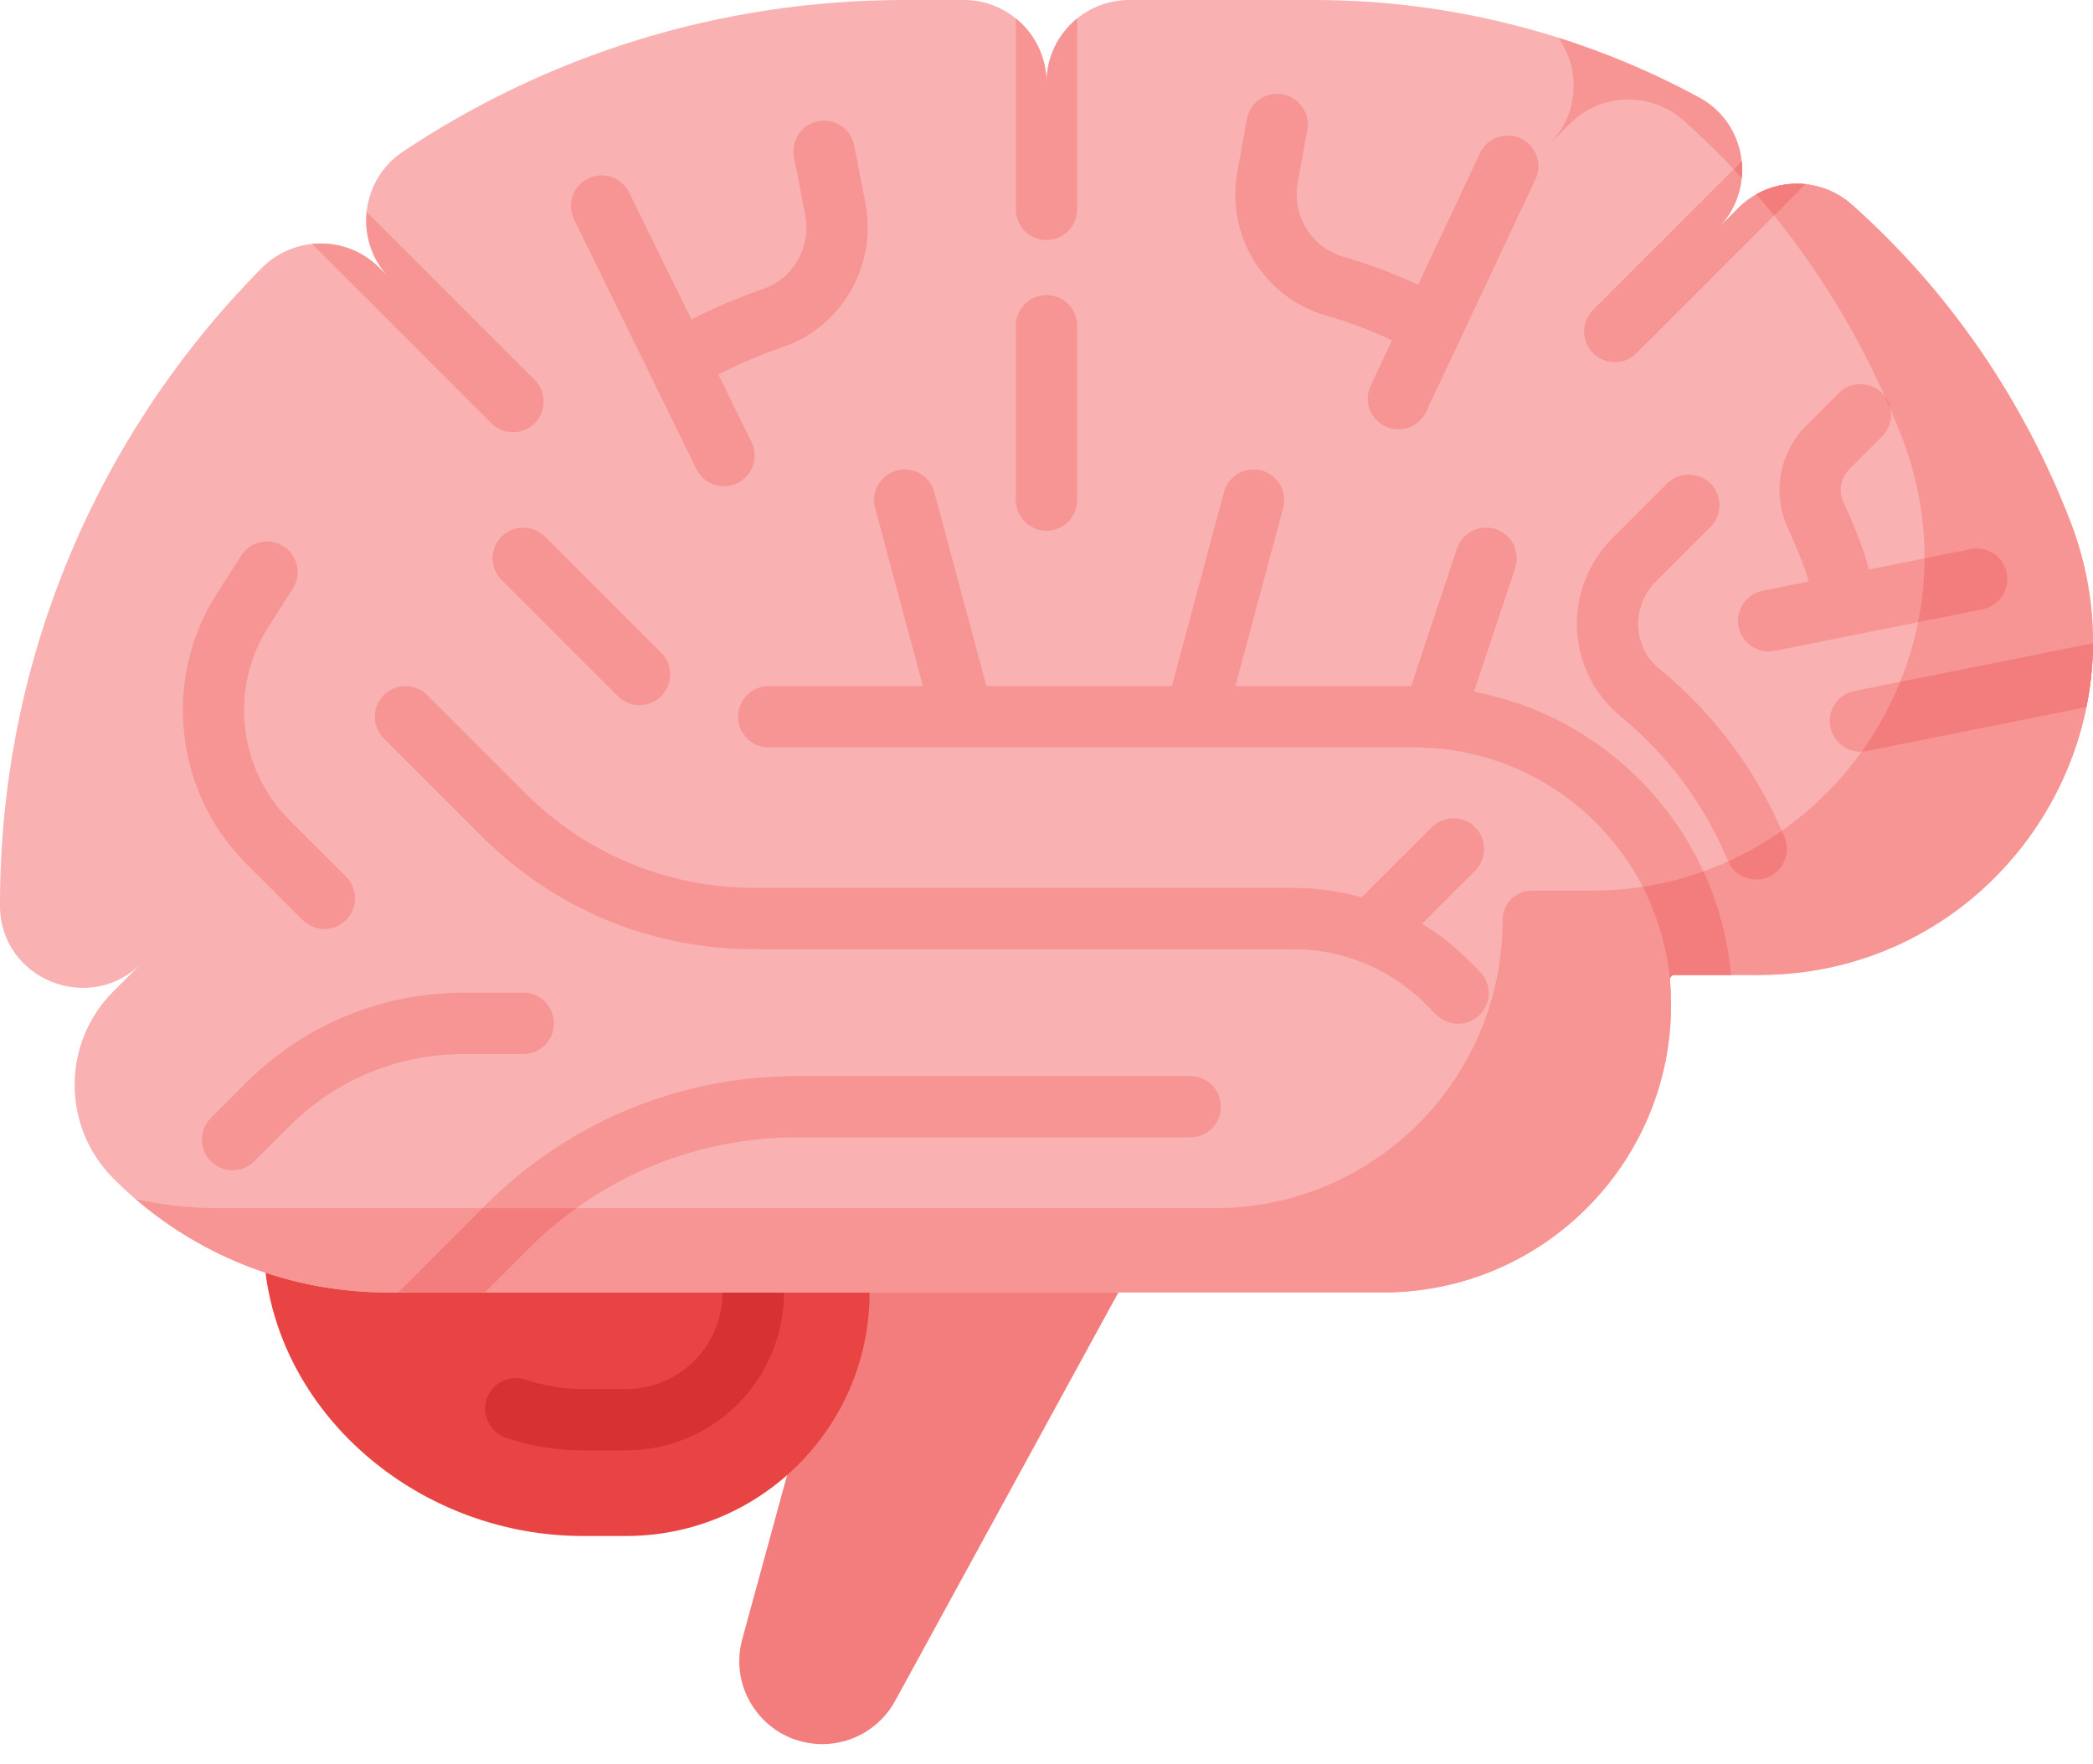
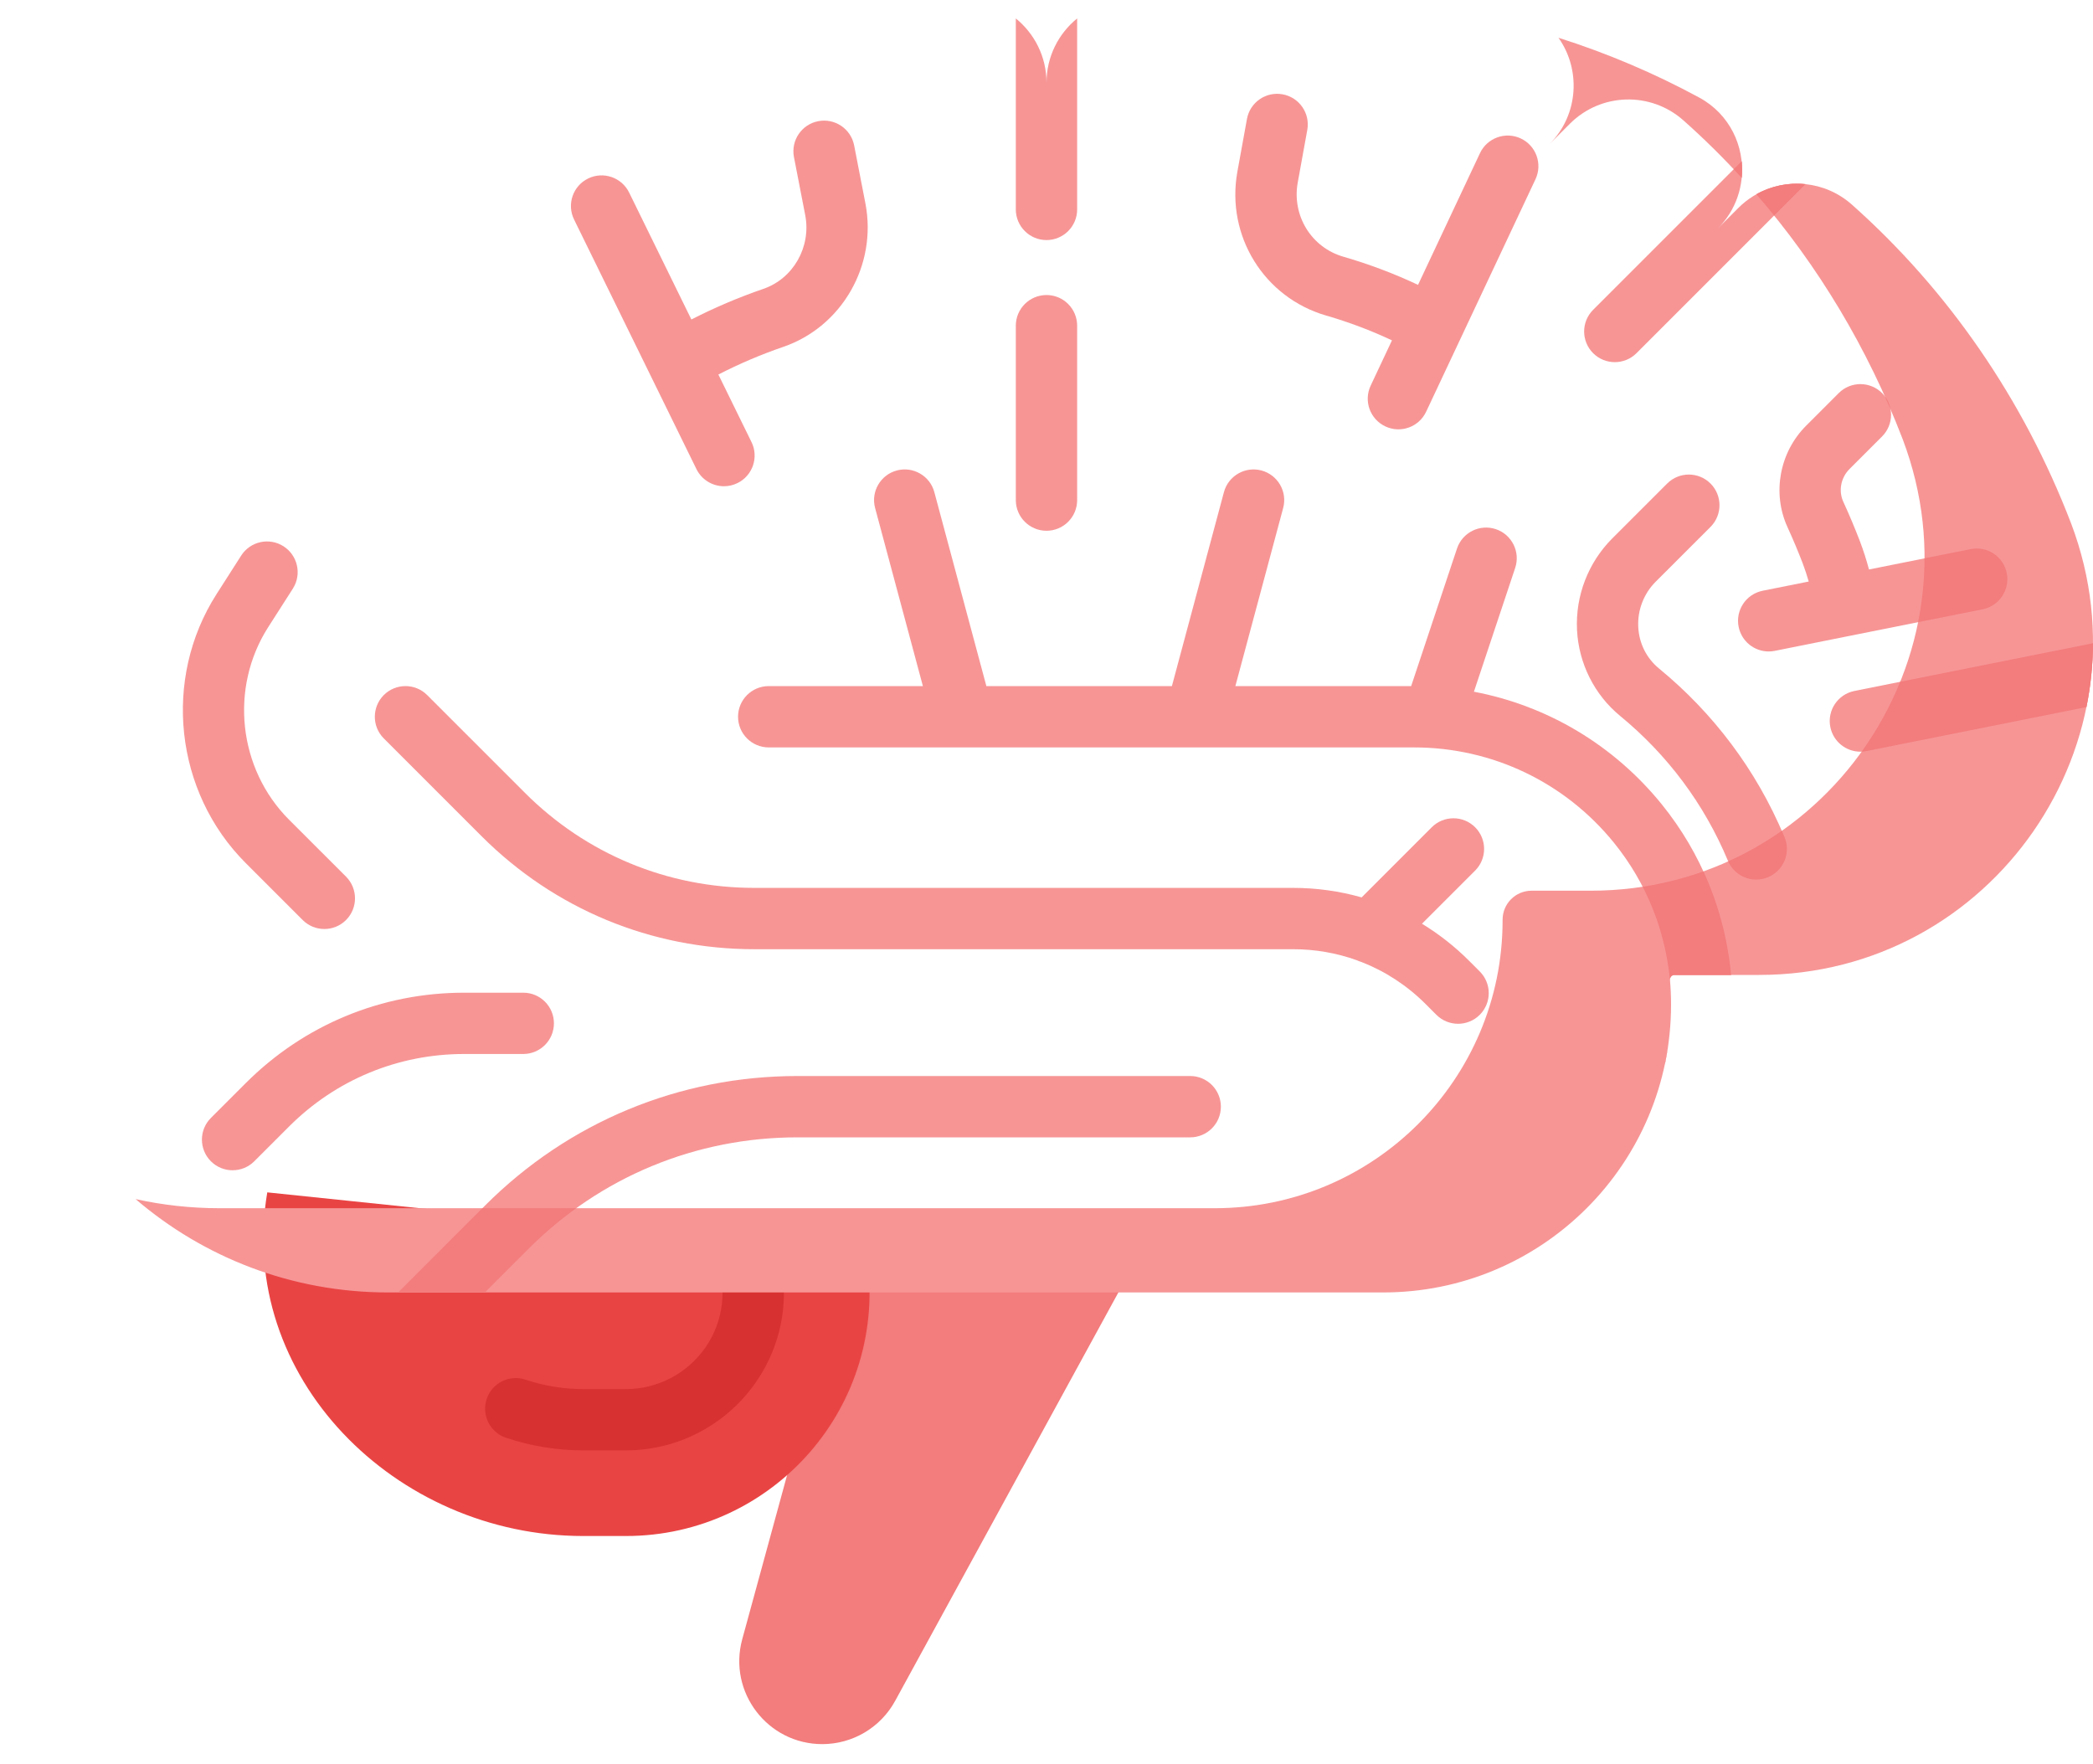
<svg xmlns="http://www.w3.org/2000/svg" width="70px" height="59px" viewBox="0 0 70 59" version="1.1">
  <title>brain</title>
  <g id="Page-1" stroke="none" stroke-width="1" fill="none" fill-rule="evenodd">
    <g id="Topic-Page---Tobacco-Free-Schools" transform="translate(-474, -1102)" fill-rule="nonzero">
      <g id="brain" transform="translate(474, 1102)">
        <path d="M37.909,42.301 L29.937,56.887 C29.45,57.777 28.516,58.331 27.501,58.331 C25.671,58.331 24.342,56.59 24.824,54.824 L28.673,40.74 L37.909,42.301 Z" id="Path" fill="#F37C7C" />
        <path d="M28.988,41.962 C29.748,47.021 25.851,51.371 20.938,51.371 L19.501,51.371 C13.215,51.371 7.898,46.043 8.939,39.878 L28.988,41.962 Z" id="Path" fill="#E94444" />
        <path d="M20.938,48.507 L19.501,48.507 C18.63,48.507 17.764,48.366 16.926,48.087 C16.388,47.908 16.098,47.328 16.276,46.79 C16.455,46.253 17.035,45.962 17.573,46.141 C18.202,46.35 18.851,46.457 19.501,46.457 L20.938,46.457 C21.991,46.457 22.983,45.938 23.589,45.07 C24.206,44.186 24.334,43.066 23.942,41.996 C23.746,41.464 24.019,40.875 24.551,40.68 C25.082,40.484 25.672,40.757 25.867,41.289 C26.494,42.997 26.276,44.803 25.27,46.244 C24.281,47.661 22.661,48.507 20.938,48.507 Z" id="Path" fill="#D83131" />
-         <path d="M46.24,43.225 L24.677,43.225 L12.978,43.225 C9.391,43.225 6.143,41.77 3.794,39.416 C2.066,37.686 2.063,34.884 3.792,33.156 L4.941,32.007 L4.724,32.224 C2.993,33.954 0.011,32.751 0,30.304 C0,30.285 0,30.266 0,30.247 C0,21.952 3.339,14.437 8.746,8.972 C9.829,7.878 11.592,7.863 12.681,8.952 L13.058,9.329 C11.823,8.095 12.026,6.039 13.478,5.07 L13.478,5.07 C18.277,1.867 24.044,0 30.247,0 L32.233,0 C33.761,0 35,1.239 35,2.767 C35,1.239 36.239,0 37.767,0 L43.946,0 C48.55,0 52.957,1.165 56.831,3.263 C58.45,4.14 58.753,6.34 57.451,7.642 L58.14,6.954 C59.177,5.917 60.842,5.87 61.938,6.845 C65.145,9.697 67.67,13.339 69.272,17.516 C72.024,24.811 66.632,32.606 58.836,32.606 L56.002,32.606 C55.913,32.606 55.845,32.682 55.852,32.771 C55.876,33.044 55.888,33.32 55.888,33.598 C55.888,38.922 51.566,43.236 46.24,43.225 L46.24,43.225 Z" id="Path" fill="#F9B1B1" />
        <path d="M51.818,4.825 L52.506,4.137 C53.543,3.1 55.208,3.053 56.304,4.028 C56.985,4.633 57.634,5.274 58.251,5.947 C58.351,4.898 57.853,3.817 56.831,3.263 C55.335,2.453 53.759,1.781 52.123,1.263 C52.87,2.315 52.811,3.832 51.818,4.825 Z" id="Path" fill="#F79595" />
        <path d="M69.272,17.516 C67.67,13.339 65.145,9.697 61.938,6.845 C61.036,6.042 59.747,5.932 58.741,6.498 C60.804,8.879 62.468,11.646 63.639,14.699 C66.39,21.994 60.999,29.789 53.202,29.789 L51.223,29.789 C50.688,29.789 50.254,30.223 50.254,30.759 L50.254,30.781 C50.254,36.105 45.932,40.42 40.606,40.408 L7.345,40.408 C6.38,40.408 5.44,40.303 4.535,40.103 C6.804,42.05 9.754,43.225 12.978,43.225 L46.24,43.225 C51.566,43.237 55.888,38.922 55.888,33.598 C55.888,33.32 55.876,33.044 55.852,32.771 C55.845,32.682 55.913,32.606 56.002,32.606 L58.836,32.606 C66.632,32.606 72.024,24.811 69.272,17.516 Z" id="Path" fill="#F79595" />
        <g id="Group" transform="translate(6.116, 0.617)" fill="#F79595">
-           <path d="M4.321,7.542 L10.317,13.538 C10.717,13.938 11.366,13.938 11.767,13.538 C12.167,13.137 12.167,12.488 11.767,12.088 L6.146,6.467 C6.063,7.261 6.32,8.091 6.941,8.712 L6.564,8.335 C5.95,7.721 5.121,7.458 4.321,7.542 L4.321,7.542 Z" id="Path" />
          <path d="M33.691,37.421 C34.257,37.421 34.716,36.962 34.716,36.396 C34.716,35.829 34.257,35.37 33.691,35.37 L20.553,35.37 C16.61,35.37 12.903,36.906 10.114,39.694 L7.2,42.609 L10.1,42.609 L11.564,41.144 C13.965,38.743 17.157,37.421 20.553,37.421 L33.691,37.421 Z" id="Path" />
          <path d="M22.827,6.184 L22.451,4.247 C22.343,3.691 21.805,3.328 21.249,3.436 C20.693,3.544 20.33,4.082 20.438,4.638 L20.814,6.575 C21.02,7.638 20.418,8.7 19.412,9.045 C18.589,9.328 17.784,9.67 17.007,10.068 L14.925,5.822 C14.675,5.314 14.061,5.104 13.553,5.353 C13.044,5.602 12.834,6.216 13.084,6.725 C14.434,9.478 15.805,12.276 17.176,15.071 C17.354,15.434 17.719,15.645 18.098,15.645 C18.249,15.645 18.403,15.611 18.548,15.54 C19.057,15.291 19.267,14.676 19.018,14.168 L17.91,11.909 C18.61,11.549 19.336,11.239 20.078,10.985 C22.046,10.31 23.227,8.246 22.827,6.184 Z" id="Path" />
          <path d="M3.553,26.799 C1.85,25.096 1.556,22.387 2.854,20.358 L3.678,19.07 C3.983,18.593 3.843,17.959 3.366,17.653 C2.889,17.348 2.255,17.488 1.95,17.965 L1.126,19.253 C-0.686,22.087 -0.275,25.87 2.103,28.249 L4.007,30.153 C4.207,30.353 4.469,30.453 4.732,30.453 C4.994,30.453 5.257,30.353 5.457,30.153 C5.857,29.752 5.857,29.103 5.457,28.702 L3.553,26.799 Z" id="Path" />
          <path d="M51.78,31.989 C51.586,29.91 50.793,27.927 49.458,26.279 C47.851,24.297 45.631,22.982 43.179,22.517 L44.559,18.377 C44.738,17.84 44.448,17.259 43.91,17.08 C43.373,16.901 42.793,17.191 42.613,17.729 L41.08,22.329 L35.201,22.329 L36.799,16.374 C36.946,15.827 36.621,15.265 36.074,15.118 C35.528,14.972 34.965,15.296 34.818,15.843 L33.078,22.329 L26.873,22.329 L25.133,15.843 C24.986,15.296 24.423,14.971 23.877,15.118 C23.33,15.265 23.005,15.827 23.152,16.374 L24.75,22.329 L19.594,22.329 C19.028,22.329 18.568,22.788 18.568,23.354 C18.568,23.921 19.028,24.38 19.594,24.38 L41.177,24.38 C43.784,24.38 46.221,25.542 47.864,27.57 C48.957,28.919 49.6,30.549 49.744,32.26 C49.742,32.224 49.739,32.189 49.736,32.154 C49.728,32.065 49.797,31.989 49.886,31.989 L51.78,31.989 L51.78,31.989 Z" id="Path" />
          <path d="M43.015,31.514 C42.535,31.034 42.007,30.621 41.442,30.277 L43.219,28.5 C43.62,28.1 43.62,27.45 43.219,27.05 C42.819,26.65 42.17,26.65 41.769,27.05 L39.424,29.396 C38.689,29.187 37.92,29.078 37.135,29.078 L19.116,29.078 C16.216,29.078 13.49,27.949 11.44,25.899 L8.17,22.629 C7.77,22.229 7.121,22.229 6.72,22.629 C6.32,23.03 6.32,23.679 6.72,24.079 L9.99,27.349 C12.428,29.787 15.668,31.129 19.116,31.129 L37.135,31.129 C37.87,31.129 38.585,31.255 39.257,31.496 C39.31,31.521 39.366,31.542 39.422,31.558 C40.216,31.869 40.944,32.343 41.565,32.964 L41.924,33.323 C42.124,33.523 42.387,33.623 42.649,33.623 C42.911,33.623 43.174,33.523 43.374,33.323 C43.775,32.922 43.775,32.273 43.374,31.873 L43.015,31.514 Z" id="Path" />
          <path d="M49.69,34.242 C49.66,34.453 49.623,34.663 49.579,34.874 C49.57,34.914 49.564,34.954 49.561,34.994 C49.613,34.747 49.656,34.496 49.69,34.242 Z" id="Path" />
-           <path d="M10.66,17.328 C10.259,17.729 10.259,18.378 10.66,18.778 L14.548,22.667 C14.748,22.867 15.011,22.967 15.273,22.967 C15.536,22.967 15.798,22.867 15.998,22.667 C16.399,22.266 16.399,21.617 15.998,21.217 L12.11,17.328 C11.709,16.928 11.06,16.928 10.66,17.328 Z" id="Path" />
          <path d="M53.566,27.38 C52.616,25.104 51.159,23.212 49.372,21.743 C48.95,21.396 48.702,20.901 48.675,20.348 C48.648,19.786 48.86,19.236 49.257,18.839 L51.092,17.005 C51.492,16.604 51.492,15.955 51.092,15.555 C50.691,15.154 50.042,15.154 49.642,15.555 L47.807,17.389 C47.002,18.195 46.571,19.31 46.627,20.448 C46.682,21.569 47.208,22.619 48.069,23.327 C49.655,24.63 50.882,26.273 51.674,28.17 C51.838,28.564 52.219,28.801 52.62,28.801 C52.752,28.801 52.886,28.775 53.015,28.721 C53.538,28.503 53.784,27.903 53.566,27.38 L53.566,27.38 Z" id="Path" />
          <path d="M0.938,36.772 C0.537,37.172 0.537,37.821 0.938,38.222 C1.338,38.622 1.987,38.622 2.388,38.222 L3.549,37.061 C5.114,35.495 7.195,34.633 9.409,34.633 L11.385,34.633 C11.951,34.633 12.41,34.174 12.41,33.608 C12.41,33.042 11.951,32.583 11.385,32.583 L9.409,32.583 C6.647,32.583 4.051,33.658 2.099,35.611 L0.938,36.772 Z" id="Path" />
          <path d="M47.166,11.195 C47.366,11.395 47.629,11.495 47.891,11.495 C48.153,11.495 48.416,11.395 48.616,11.195 L54.269,5.542 C53.465,5.458 52.635,5.726 52.023,6.337 L51.335,7.025 C51.959,6.401 52.214,5.57 52.133,4.778 L47.166,9.745 C46.765,10.145 46.765,10.794 47.166,11.195 Z" id="Path" />
          <path d="M63.884,20.896 L55.904,22.492 C55.349,22.603 54.988,23.143 55.099,23.698 C55.197,24.186 55.625,24.523 56.104,24.523 C56.17,24.523 56.238,24.516 56.306,24.503 L63.664,23.031 C63.805,22.335 63.88,21.621 63.884,20.896 L63.884,20.896 Z" id="Path" />
          <path d="M56.83,13.98 C57.23,13.579 57.23,12.93 56.83,12.53 C56.429,12.129 55.78,12.129 55.38,12.53 L54.291,13.619 C53.397,14.513 53.146,15.879 53.668,17.017 C53.848,17.411 54.019,17.817 54.174,18.22 C54.25,18.422 54.318,18.626 54.376,18.832 L52.837,19.14 C52.281,19.251 51.921,19.791 52.032,20.346 C52.13,20.834 52.558,21.171 53.037,21.171 C53.103,21.171 53.171,21.164 53.239,21.151 L55.801,20.638 L55.802,20.638 L60.195,19.76 C60.75,19.649 61.11,19.108 60.999,18.553 C60.888,17.998 60.348,17.638 59.793,17.749 L56.392,18.429 C56.308,18.113 56.208,17.8 56.091,17.491 C55.919,17.043 55.731,16.595 55.532,16.162 C55.366,15.799 55.45,15.36 55.741,15.069 L56.83,13.98 Z" id="Path" />
          <path d="M29.909,0 C29.284,0.507 28.884,1.282 28.884,2.15 C28.884,1.282 28.484,0.507 27.858,0 L27.858,6.387 C27.858,6.953 28.318,7.412 28.884,7.412 C29.45,7.412 29.909,6.953 29.909,6.387 L29.909,0 Z" id="Path" />
          <path d="M28.884,9.25 C28.318,9.25 27.858,9.709 27.858,10.276 L27.858,16.109 C27.858,16.675 28.318,17.134 28.884,17.134 C29.45,17.134 29.909,16.675 29.909,16.109 L29.909,10.276 C29.909,9.709 29.45,9.25 28.884,9.25 Z" id="Path" />
          <path d="M37.606,3.729 C37.707,3.172 37.338,2.638 36.78,2.537 C36.223,2.436 35.689,2.805 35.588,3.363 L35.269,5.119 C34.879,7.265 36.157,9.336 38.242,9.938 C38.993,10.155 39.728,10.433 40.438,10.766 L39.726,12.28 C39.484,12.792 39.704,13.403 40.217,13.644 C40.73,13.886 41.341,13.664 41.581,13.153 C42.418,11.374 44.352,7.262 45.238,5.378 C45.479,4.866 45.259,4.255 44.747,4.014 C44.234,3.773 43.623,3.993 43.382,4.505 L41.31,8.91 C40.503,8.531 39.666,8.215 38.811,7.968 C37.741,7.659 37.086,6.592 37.287,5.486 L37.606,3.729 Z" id="Path" />
        </g>
        <g id="Group" transform="translate(13.316, 5.394)" fill="#F37C7C">
          <path d="M49.915,8.3 C49.888,8.141 49.822,7.988 49.719,7.853 C49.786,8.002 49.851,8.151 49.915,8.3 Z" id="Path" />
          <path d="M45.425,1.103 C45.627,1.336 45.825,1.573 46.019,1.814 L47.069,0.764 C46.506,0.706 45.93,0.819 45.425,1.103 L45.425,1.103 Z" id="Path" />
          <path d="M44.935,0.553 C44.953,0.368 44.952,0.183 44.933,0 L44.668,0.265 C44.758,0.36 44.847,0.456 44.935,0.553 L44.935,0.553 Z" id="Path" />
          <path d="M53.799,13.775 C53.688,13.22 53.148,12.86 52.593,12.971 L51.05,13.279 C51.048,14.004 50.975,14.718 50.835,15.413 L52.995,14.982 C53.55,14.87 53.91,14.33 53.799,13.775 Z" id="Path" />
          <path d="M56.684,16.118 L50.236,17.408 C49.9,18.236 49.467,19.02 48.948,19.744 C49,19.742 49.053,19.736 49.106,19.725 L56.464,18.253 C56.606,17.557 56.681,16.843 56.684,16.118 L56.684,16.118 Z" id="Path" />
          <path d="M42.49,29.464 C42.46,29.675 42.424,29.886 42.379,30.096 C42.371,30.136 42.365,30.176 42.361,30.216 C42.413,29.969 42.457,29.718 42.49,29.464 Z" id="Path" />
          <path d="M46.367,22.602 C46.337,22.532 46.307,22.461 46.277,22.391 C45.717,22.784 45.117,23.128 44.484,23.414 C44.653,23.795 45.027,24.023 45.421,24.023 C45.552,24.023 45.686,23.997 45.815,23.943 C46.338,23.725 46.585,23.125 46.367,22.602 L46.367,22.602 Z" id="Path" />
          <path d="M4.365,36.366 C4.863,35.868 5.395,35.417 5.955,35.014 L2.817,35.014 L0,37.831 L2.9,37.831 L4.365,36.366 Z" id="Path" />
          <path d="M44.58,27.212 C44.468,26.01 44.156,24.84 43.655,23.749 C43.007,23.98 42.328,24.154 41.624,24.263 C42.138,25.263 42.45,26.355 42.545,27.482 C42.542,27.447 42.539,27.411 42.536,27.376 C42.529,27.288 42.597,27.212 42.686,27.212 L44.58,27.212 L44.58,27.212 Z" id="Path" />
        </g>
      </g>
    </g>
  </g>
</svg>